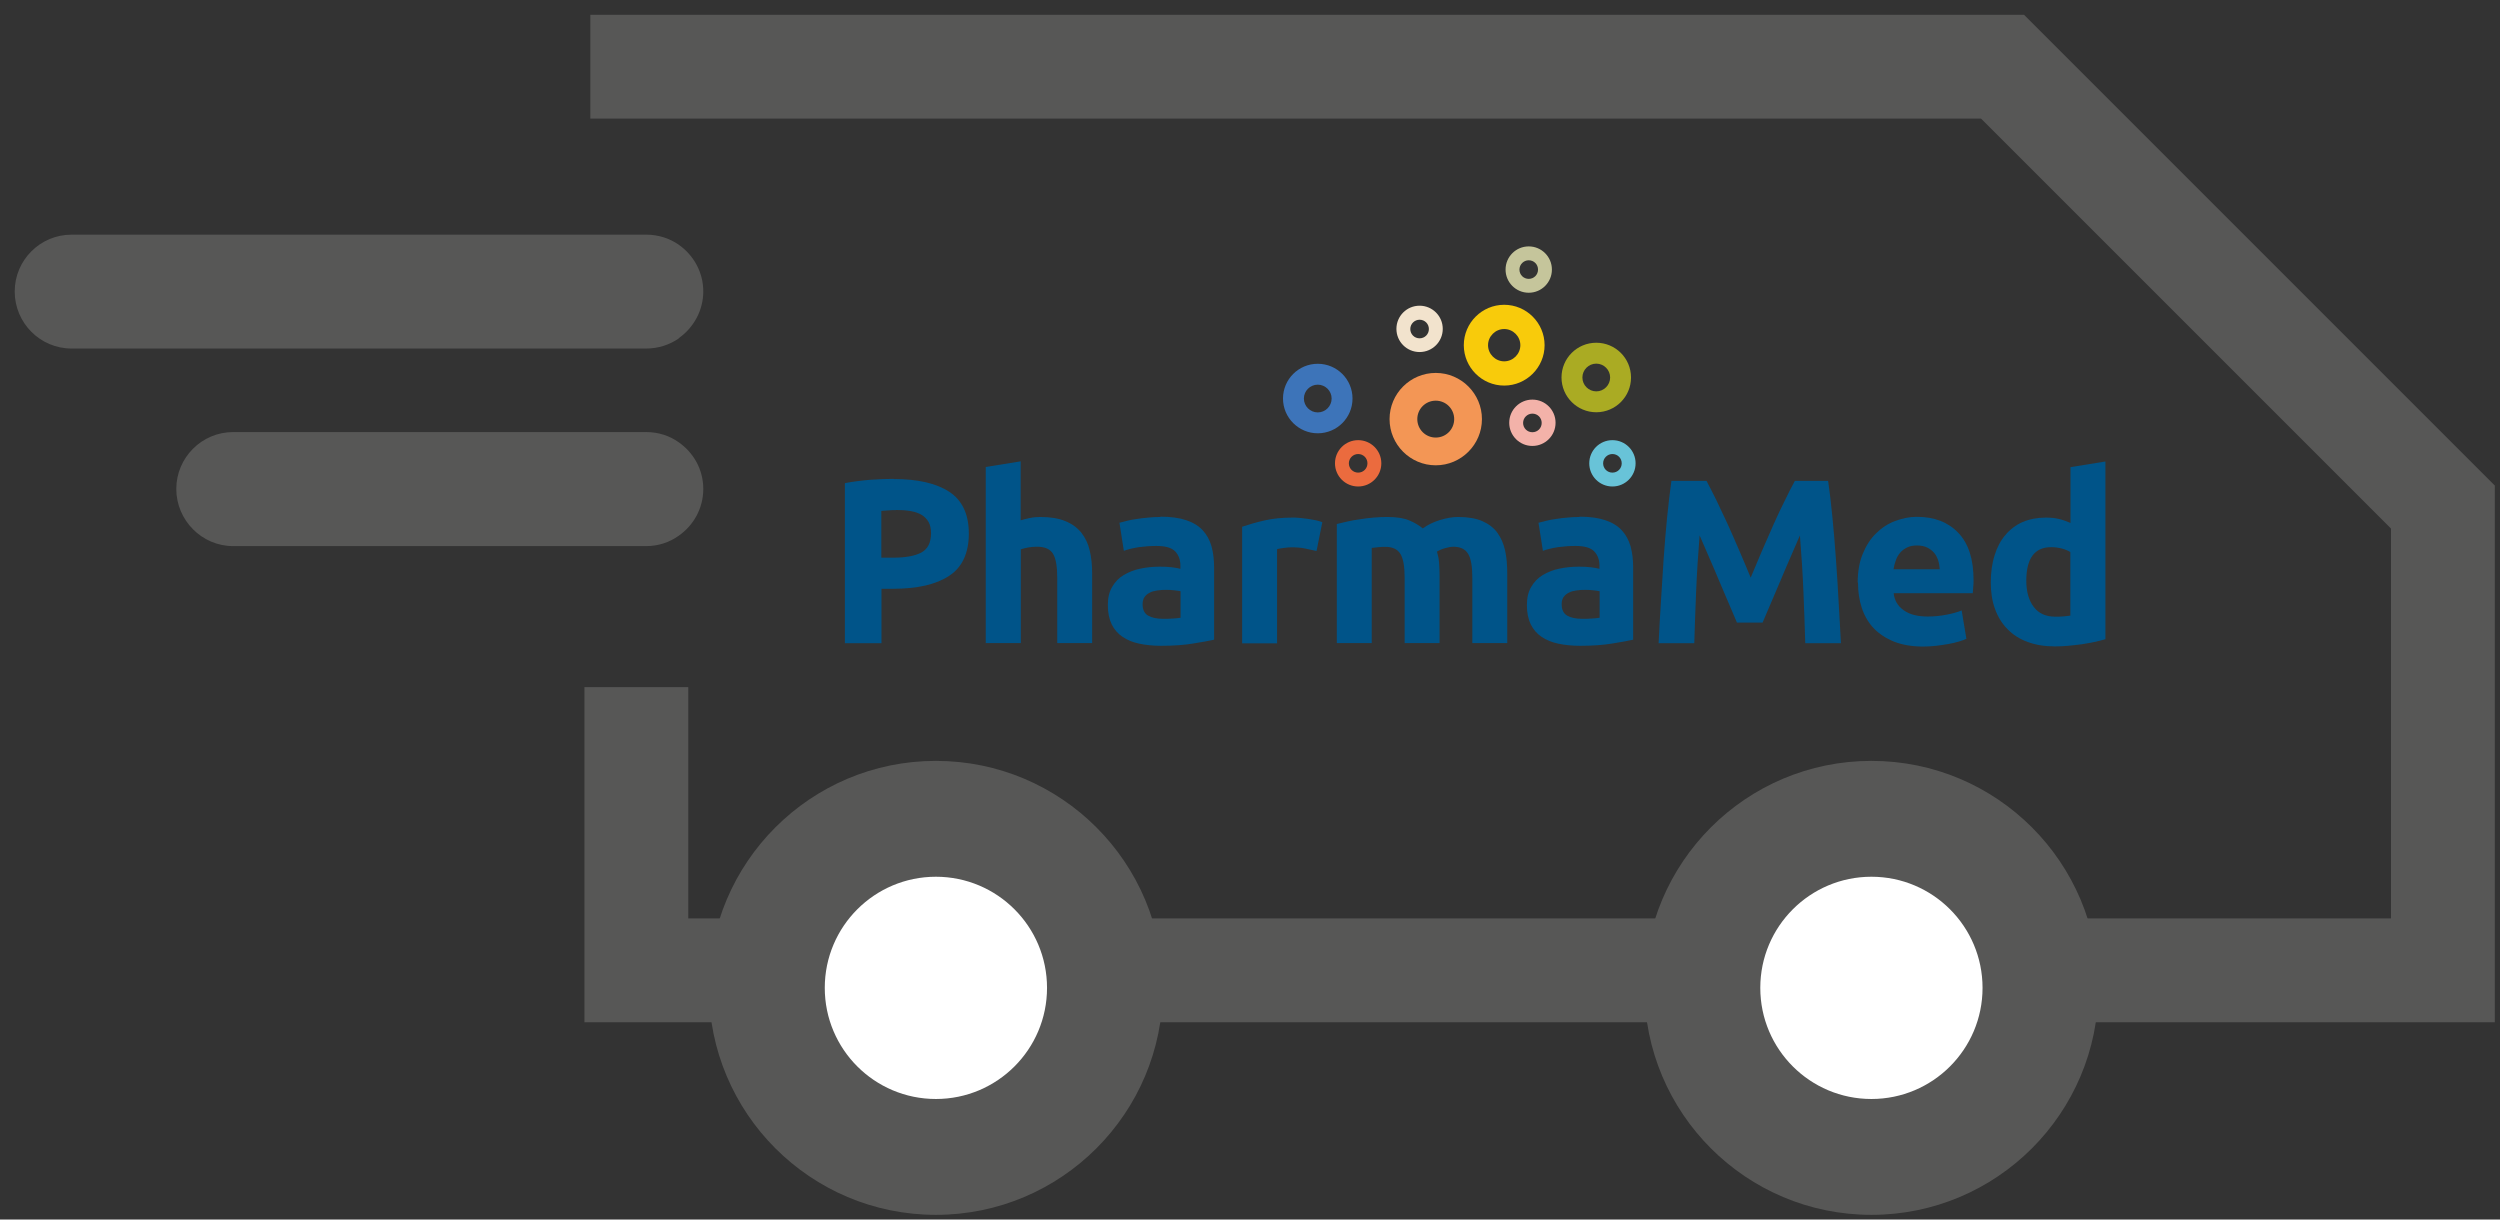
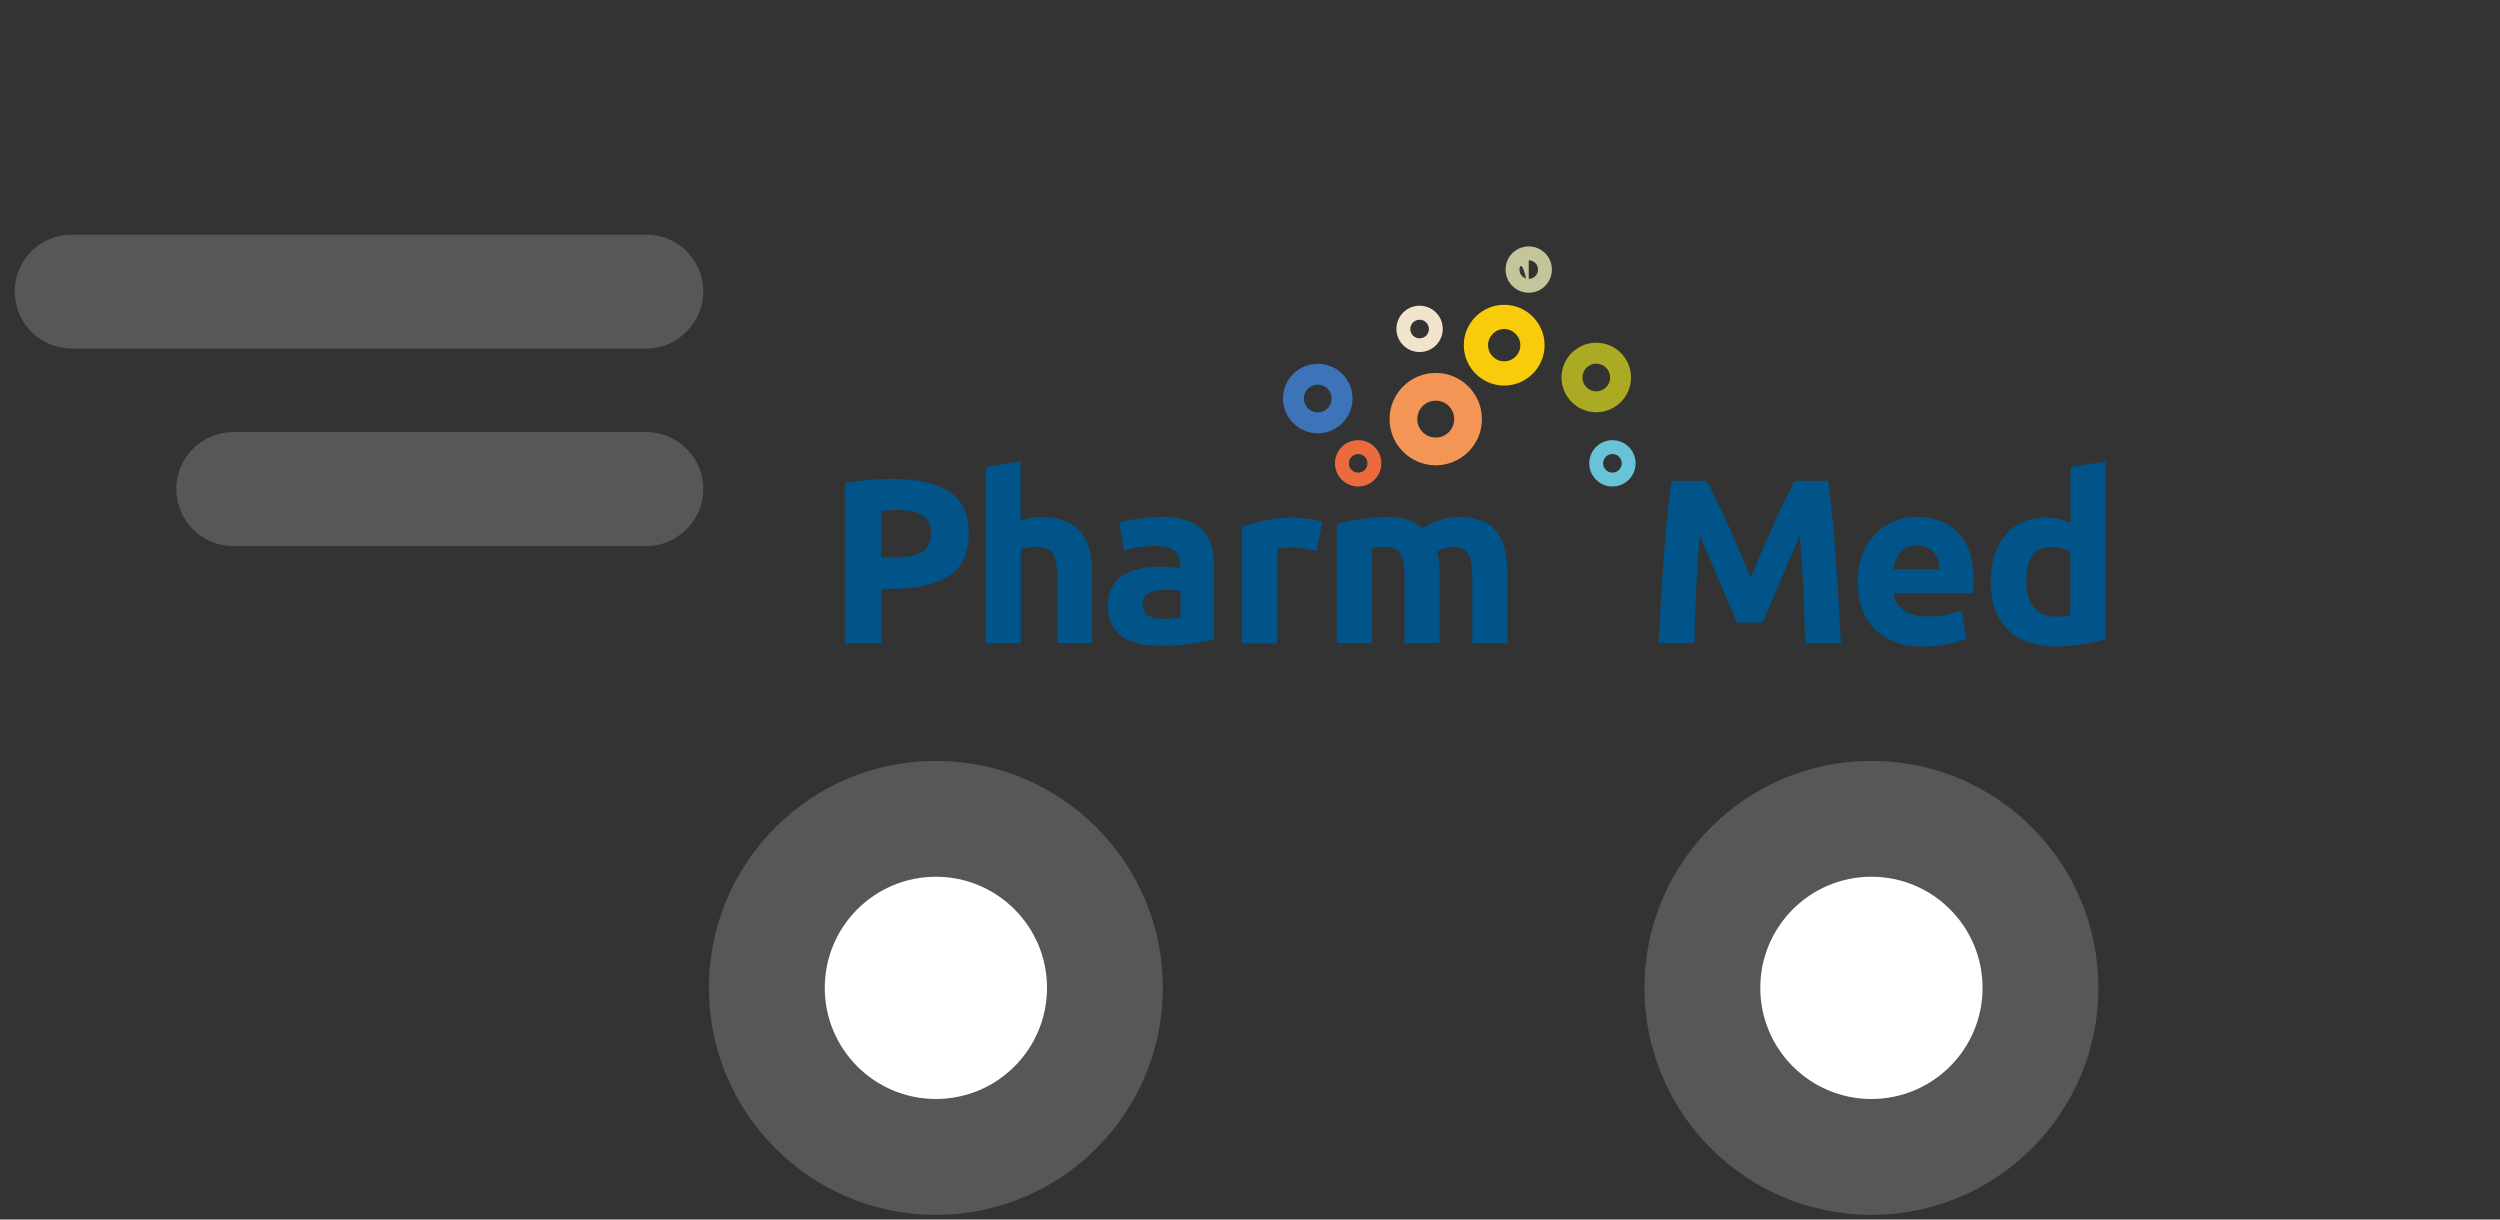
<svg xmlns="http://www.w3.org/2000/svg" width="164" height="80" viewBox="0 0 164 80" fill="none">
  <rect x="0" y="0" width="164" height="80" fill="#333333" stroke="none" />
-   <path d="M38.725 4.374H131.365L160.255 33.264V63.654H41.745V45.074" stroke="#575756" stroke-width="6.81" stroke-miterlimit="10" />
  <path d="M61.395 79.694C69.618 79.694 76.285 73.027 76.285 64.804C76.285 56.58 69.618 49.914 61.395 49.914C53.171 49.914 46.505 56.58 46.505 64.804C46.505 73.027 53.171 79.694 61.395 79.694Z" fill="#575756" />
  <path d="M61.395 72.094C65.421 72.094 68.685 68.83 68.685 64.804C68.685 60.778 65.421 57.514 61.395 57.514C57.369 57.514 54.105 60.778 54.105 64.804C54.105 68.83 57.369 72.094 61.395 72.094Z" fill="white" />
  <path d="M122.765 79.694C130.989 79.694 137.655 73.027 137.655 64.804C137.655 56.58 130.989 49.914 122.765 49.914C114.541 49.914 107.875 56.58 107.875 64.804C107.875 73.027 114.541 79.694 122.765 79.694Z" fill="#575756" />
  <path d="M122.765 72.094C126.791 72.094 130.055 68.83 130.055 64.804C130.055 60.778 126.791 57.514 122.765 57.514C118.738 57.514 115.475 60.778 115.475 64.804C115.475 68.83 118.738 72.094 122.765 72.094Z" fill="white" />
  <path d="M44.525 22.184C45.495 21.504 46.135 20.374 46.135 19.114C46.135 17.854 45.495 16.734 44.525 16.054C43.925 15.634 43.185 15.394 42.395 15.394H4.695C2.635 15.394 0.965 17.064 0.965 19.124C0.965 21.184 2.635 22.864 4.695 22.864H42.395C43.185 22.864 43.925 22.614 44.525 22.204V22.184Z" fill="#575756" />
  <path d="M44.525 35.144C45.495 34.464 46.135 33.354 46.135 32.074C46.135 30.794 45.495 29.694 44.525 29.014C43.925 28.584 43.185 28.344 42.395 28.344H15.295C13.235 28.344 11.565 30.024 11.565 32.074C11.565 34.124 13.235 35.824 15.295 35.824H42.395C43.185 35.824 43.925 35.574 44.525 35.144Z" fill="#575756" />
  <path d="M58.615 31.424C60.205 31.424 61.425 31.704 62.275 32.264C63.125 32.824 63.555 33.734 63.555 35.004C63.555 36.274 63.125 37.214 62.265 37.774C61.405 38.344 60.175 38.624 58.575 38.624H57.825V42.194H55.425V31.694C55.945 31.594 56.505 31.524 57.085 31.474C57.665 31.434 58.185 31.414 58.625 31.414M58.765 33.464C58.595 33.464 58.415 33.464 58.255 33.484C58.085 33.494 57.935 33.504 57.815 33.514V36.584H58.565C59.395 36.584 60.015 36.474 60.445 36.244C60.865 36.014 61.075 35.594 61.075 34.984C61.075 34.684 61.025 34.444 60.915 34.244C60.805 34.054 60.655 33.894 60.455 33.774C60.255 33.654 60.015 33.574 59.725 33.524C59.435 33.474 59.125 33.454 58.775 33.454" fill="#005489" />
  <path d="M64.665 42.194V30.634L66.955 30.264V34.134C67.105 34.084 67.305 34.034 67.545 33.984C67.785 33.934 68.015 33.914 68.245 33.914C68.905 33.914 69.445 34.004 69.885 34.184C70.325 34.364 70.665 34.614 70.935 34.944C71.195 35.274 71.385 35.664 71.485 36.114C71.595 36.564 71.645 37.064 71.645 37.624V42.184H69.355V37.894C69.355 37.154 69.265 36.634 69.075 36.324C68.885 36.014 68.535 35.864 68.025 35.864C67.815 35.864 67.625 35.884 67.445 35.914C67.265 35.954 67.105 35.984 66.965 36.034V42.184H64.675L64.665 42.194Z" fill="#005489" />
  <path d="M76.125 33.894C76.805 33.894 77.365 33.974 77.815 34.124C78.265 34.274 78.625 34.494 78.895 34.784C79.165 35.074 79.355 35.424 79.475 35.834C79.585 36.244 79.645 36.704 79.645 37.204V41.964C79.315 42.034 78.865 42.124 78.275 42.214C77.695 42.314 76.985 42.364 76.155 42.364C75.635 42.364 75.155 42.314 74.735 42.224C74.305 42.134 73.945 41.984 73.635 41.774C73.325 41.564 73.095 41.294 72.925 40.954C72.765 40.614 72.675 40.204 72.675 39.704C72.675 39.204 72.765 38.834 72.955 38.504C73.145 38.174 73.395 37.914 73.715 37.724C74.035 37.534 74.395 37.384 74.805 37.304C75.215 37.214 75.635 37.174 76.085 37.174C76.385 37.174 76.645 37.184 76.875 37.214C77.105 37.244 77.295 37.274 77.435 37.314V37.104C77.435 36.714 77.315 36.404 77.085 36.164C76.845 35.924 76.435 35.814 75.855 35.814C75.465 35.814 75.085 35.844 74.705 35.894C74.325 35.954 73.995 36.034 73.725 36.134L73.435 34.294C73.565 34.254 73.735 34.214 73.935 34.164C74.135 34.114 74.355 34.074 74.585 34.044C74.825 34.004 75.065 33.974 75.335 33.954C75.595 33.924 75.865 33.914 76.125 33.914M76.305 40.594C76.535 40.594 76.745 40.594 76.955 40.574C77.155 40.564 77.325 40.544 77.445 40.524V38.784C77.355 38.764 77.215 38.744 77.035 38.724C76.855 38.704 76.685 38.694 76.525 38.694C76.305 38.694 76.105 38.704 75.915 38.734C75.725 38.764 75.555 38.804 75.415 38.884C75.275 38.954 75.155 39.054 75.075 39.174C74.995 39.294 74.955 39.454 74.955 39.634C74.955 39.994 75.075 40.244 75.315 40.384C75.555 40.524 75.885 40.594 76.305 40.594Z" fill="#005489" />
  <path d="M86.345 36.144C86.135 36.094 85.895 36.044 85.625 35.984C85.345 35.924 85.055 35.904 84.735 35.904C84.595 35.904 84.425 35.914 84.225 35.944C84.025 35.974 83.875 35.994 83.775 36.024V42.204H81.485V34.554C81.895 34.414 82.375 34.274 82.935 34.144C83.495 34.014 84.115 33.954 84.805 33.954C84.925 33.954 85.075 33.954 85.255 33.974C85.425 33.994 85.605 34.014 85.775 34.034C85.945 34.064 86.125 34.094 86.295 34.124C86.465 34.164 86.615 34.204 86.745 34.254L86.365 36.144H86.345Z" fill="#005489" />
  <path d="M92.145 37.904C92.145 37.164 92.055 36.644 91.865 36.334C91.675 36.024 91.345 35.874 90.885 35.874C90.745 35.874 90.595 35.874 90.435 35.894C90.285 35.914 90.135 35.924 89.985 35.944V42.184H87.695V34.374C87.885 34.324 88.115 34.274 88.375 34.214C88.635 34.154 88.915 34.104 89.205 34.064C89.495 34.014 89.795 33.984 90.105 33.954C90.415 33.924 90.715 33.914 91.015 33.914C91.595 33.914 92.075 33.984 92.435 34.134C92.795 34.284 93.095 34.464 93.335 34.664C93.665 34.424 94.035 34.244 94.465 34.114C94.885 33.984 95.285 33.914 95.645 33.914C96.295 33.914 96.825 34.004 97.235 34.184C97.645 34.364 97.985 34.614 98.225 34.944C98.465 35.274 98.635 35.664 98.735 36.114C98.835 36.564 98.875 37.064 98.875 37.624V42.184H96.585V37.894C96.585 37.154 96.495 36.634 96.305 36.324C96.115 36.014 95.785 35.864 95.325 35.864C95.205 35.864 95.035 35.894 94.815 35.954C94.595 36.014 94.415 36.094 94.265 36.184C94.335 36.424 94.385 36.664 94.405 36.934C94.425 37.194 94.435 37.474 94.435 37.774V42.184H92.145V37.894V37.904Z" fill="#005489" />
-   <path d="M103.615 33.894C104.295 33.894 104.855 33.974 105.305 34.124C105.755 34.274 106.115 34.494 106.385 34.784C106.655 35.074 106.845 35.424 106.965 35.834C107.075 36.244 107.135 36.704 107.135 37.204V41.964C106.805 42.034 106.355 42.124 105.765 42.214C105.185 42.314 104.475 42.364 103.645 42.364C103.125 42.364 102.645 42.314 102.225 42.224C101.795 42.134 101.435 41.984 101.125 41.774C100.815 41.564 100.585 41.294 100.415 40.954C100.255 40.614 100.165 40.204 100.165 39.704C100.165 39.204 100.255 38.834 100.445 38.504C100.635 38.174 100.885 37.914 101.205 37.724C101.525 37.534 101.885 37.384 102.295 37.304C102.705 37.214 103.125 37.174 103.575 37.174C103.875 37.174 104.135 37.184 104.365 37.214C104.595 37.244 104.785 37.274 104.925 37.314V37.104C104.925 36.714 104.805 36.404 104.575 36.164C104.335 35.924 103.925 35.814 103.345 35.814C102.955 35.814 102.575 35.844 102.195 35.894C101.815 35.954 101.485 36.034 101.215 36.134L100.925 34.294C101.055 34.254 101.225 34.214 101.425 34.164C101.625 34.114 101.845 34.074 102.075 34.044C102.315 34.004 102.555 33.974 102.825 33.954C103.085 33.924 103.355 33.914 103.615 33.914M103.795 40.594C104.025 40.594 104.235 40.594 104.445 40.574C104.645 40.564 104.815 40.544 104.935 40.524V38.784C104.845 38.764 104.705 38.744 104.525 38.724C104.345 38.704 104.175 38.694 104.015 38.694C103.795 38.694 103.595 38.704 103.405 38.734C103.215 38.764 103.045 38.804 102.905 38.884C102.765 38.954 102.645 39.054 102.565 39.174C102.485 39.294 102.445 39.454 102.445 39.634C102.445 39.994 102.565 40.244 102.805 40.384C103.045 40.524 103.375 40.594 103.795 40.594Z" fill="#005489" />
  <path d="M111.945 31.544C112.125 31.884 112.345 32.304 112.585 32.794C112.825 33.294 113.075 33.834 113.345 34.404C113.605 34.984 113.865 35.574 114.125 36.184C114.385 36.784 114.625 37.354 114.845 37.894C115.075 37.364 115.315 36.794 115.565 36.184C115.825 35.584 116.085 34.984 116.345 34.404C116.605 33.824 116.855 33.284 117.105 32.794C117.345 32.294 117.555 31.884 117.745 31.544H119.925C120.025 32.254 120.125 33.044 120.205 33.914C120.295 34.794 120.365 35.704 120.435 36.654C120.505 37.604 120.565 38.554 120.615 39.504C120.665 40.454 120.725 41.354 120.765 42.194H118.425C118.395 41.164 118.355 40.034 118.305 38.814C118.255 37.594 118.175 36.364 118.075 35.124C117.895 35.554 117.685 36.034 117.455 36.554C117.225 37.074 117.005 37.604 116.785 38.124C116.565 38.644 116.355 39.144 116.145 39.624C115.935 40.104 115.765 40.504 115.625 40.844H113.945C113.805 40.504 113.625 40.094 113.425 39.624C113.215 39.144 113.005 38.644 112.785 38.124C112.565 37.604 112.345 37.074 112.115 36.554C111.885 36.034 111.685 35.554 111.495 35.124C111.395 36.364 111.315 37.594 111.265 38.814C111.215 40.034 111.175 41.164 111.145 42.194H108.805C108.845 41.354 108.895 40.454 108.955 39.504C109.015 38.554 109.075 37.604 109.135 36.654C109.205 35.704 109.275 34.794 109.365 33.914C109.455 33.034 109.545 32.244 109.645 31.544H111.935H111.945Z" fill="#005489" />
  <path d="M121.865 38.214C121.865 37.494 121.975 36.874 122.195 36.334C122.415 35.794 122.705 35.344 123.065 34.994C123.425 34.634 123.835 34.364 124.305 34.184C124.775 34.004 125.255 33.904 125.745 33.904C126.895 33.904 127.795 34.254 128.465 34.954C129.135 35.654 129.465 36.684 129.465 38.054C129.465 38.184 129.465 38.334 129.445 38.494C129.435 38.654 129.425 38.794 129.415 38.914H124.225C124.275 39.384 124.495 39.764 124.885 40.034C125.275 40.314 125.795 40.444 126.455 40.444C126.875 40.444 127.285 40.404 127.695 40.324C128.095 40.244 128.435 40.154 128.685 40.044L128.995 41.904C128.875 41.964 128.705 42.024 128.505 42.084C128.295 42.144 128.075 42.204 127.825 42.244C127.575 42.294 127.305 42.324 127.015 42.364C126.725 42.394 126.445 42.414 126.155 42.414C125.425 42.414 124.795 42.304 124.255 42.094C123.715 41.874 123.275 41.584 122.915 41.214C122.565 40.844 122.305 40.394 122.135 39.884C121.965 39.374 121.885 38.814 121.885 38.224M127.245 37.334C127.235 37.144 127.205 36.954 127.145 36.764C127.085 36.584 127.005 36.414 126.885 36.274C126.765 36.134 126.615 36.014 126.435 35.924C126.255 35.834 126.035 35.784 125.765 35.784C125.495 35.784 125.285 35.824 125.105 35.914C124.925 36.004 124.765 36.114 124.645 36.264C124.525 36.404 124.425 36.574 124.365 36.764C124.295 36.954 124.245 37.144 124.215 37.344H127.245V37.334Z" fill="#005489" />
  <path d="M138.105 41.934C137.895 41.994 137.665 42.054 137.395 42.114C137.125 42.174 136.845 42.214 136.555 42.264C136.265 42.304 135.965 42.334 135.665 42.364C135.365 42.394 135.075 42.404 134.795 42.404C134.125 42.404 133.535 42.304 133.015 42.114C132.495 41.924 132.055 41.644 131.695 41.274C131.335 40.914 131.065 40.474 130.875 39.954C130.685 39.434 130.595 38.854 130.595 38.214C130.595 37.574 130.675 36.964 130.845 36.434C131.005 35.904 131.245 35.454 131.555 35.094C131.865 34.724 132.235 34.444 132.685 34.244C133.135 34.054 133.645 33.954 134.215 33.954C134.535 33.954 134.815 33.984 135.065 34.044C135.315 34.104 135.565 34.194 135.825 34.304V30.644L138.115 30.274V41.944L138.105 41.934ZM132.925 38.094C132.925 38.804 133.085 39.374 133.405 39.804C133.725 40.234 134.195 40.454 134.815 40.454C135.015 40.454 135.205 40.454 135.385 40.434C135.555 40.414 135.705 40.404 135.815 40.384V36.214C135.675 36.124 135.485 36.044 135.255 35.984C135.025 35.924 134.795 35.894 134.555 35.894C133.465 35.894 132.925 36.634 132.925 38.104" fill="#005489" />
  <path d="M104.715 27.044C103.465 27.044 102.435 26.024 102.435 24.764C102.435 23.504 103.455 22.484 104.715 22.484C105.975 22.484 106.995 23.504 106.995 24.764C106.995 26.024 105.975 27.044 104.715 27.044ZM104.715 23.854C104.215 23.854 103.805 24.264 103.805 24.764C103.805 25.264 104.215 25.674 104.715 25.674C105.215 25.674 105.625 25.264 105.625 24.764C105.625 24.264 105.215 23.854 104.715 23.854Z" fill="#AAAB23" />
  <path d="M89.095 31.914C88.255 31.914 87.575 31.234 87.575 30.394C87.575 29.554 88.255 28.874 89.095 28.874C89.935 28.874 90.615 29.554 90.615 30.394C90.615 31.234 89.935 31.914 89.095 31.914ZM89.095 29.784C88.765 29.784 88.485 30.054 88.485 30.394C88.485 30.734 88.755 31.004 89.095 31.004C89.435 31.004 89.705 30.734 89.705 30.394C89.705 30.054 89.435 29.784 89.095 29.784Z" fill="#EB6B3E" />
  <path d="M105.775 31.914C104.935 31.914 104.255 31.234 104.255 30.394C104.255 29.554 104.935 28.874 105.775 28.874C106.615 28.874 107.295 29.554 107.295 30.394C107.295 31.234 106.615 31.914 105.775 31.914ZM105.775 29.784C105.445 29.784 105.165 30.054 105.165 30.394C105.165 30.734 105.435 31.004 105.775 31.004C106.115 31.004 106.385 30.734 106.385 30.394C106.385 30.054 106.115 29.784 105.775 29.784Z" fill="#68C3D8" />
-   <path d="M100.525 29.254C99.685 29.254 99.005 28.574 99.005 27.734C99.005 26.894 99.685 26.214 100.525 26.214C101.365 26.214 102.045 26.894 102.045 27.734C102.045 28.574 101.365 29.254 100.525 29.254ZM100.525 27.134C100.195 27.134 99.915 27.404 99.915 27.744C99.915 28.084 100.185 28.354 100.525 28.354C100.865 28.354 101.135 28.084 101.135 27.744C101.135 27.404 100.865 27.134 100.525 27.134Z" fill="#F3B2A9" />
  <path d="M98.675 25.294C97.215 25.294 96.025 24.104 96.025 22.644C96.025 21.184 97.215 19.994 98.675 19.994C100.135 19.994 101.325 21.184 101.325 22.644C101.325 24.104 100.135 25.294 98.675 25.294ZM98.675 21.584C98.095 21.584 97.615 22.064 97.615 22.644C97.615 23.224 98.095 23.704 98.675 23.704C99.255 23.704 99.735 23.224 99.735 22.644C99.735 22.064 99.255 21.584 98.675 21.584Z" fill="#F8CB0B" />
-   <path d="M100.285 19.204C99.445 19.204 98.765 18.524 98.765 17.684C98.765 16.844 99.445 16.164 100.285 16.164C101.125 16.164 101.805 16.844 101.805 17.684C101.805 18.524 101.125 19.204 100.285 19.204ZM100.285 17.074C99.955 17.074 99.675 17.344 99.675 17.684C99.675 18.024 99.945 18.294 100.285 18.294C100.625 18.294 100.895 18.024 100.895 17.684C100.895 17.344 100.625 17.074 100.285 17.074Z" fill="#C5C59B" />
+   <path d="M100.285 19.204C99.445 19.204 98.765 18.524 98.765 17.684C98.765 16.844 99.445 16.164 100.285 16.164C101.125 16.164 101.805 16.844 101.805 17.684C101.805 18.524 101.125 19.204 100.285 19.204ZC99.955 17.074 99.675 17.344 99.675 17.684C99.675 18.024 99.945 18.294 100.285 18.294C100.625 18.294 100.895 18.024 100.895 17.684C100.895 17.344 100.625 17.074 100.285 17.074Z" fill="#C5C59B" />
  <path d="M94.185 30.524C92.515 30.524 91.155 29.164 91.155 27.494C91.155 25.824 92.515 24.464 94.185 24.464C95.855 24.464 97.215 25.824 97.215 27.494C97.215 29.164 95.855 30.524 94.185 30.524ZM94.185 26.284C93.515 26.284 92.975 26.824 92.975 27.494C92.975 28.164 93.515 28.704 94.185 28.704C94.855 28.704 95.395 28.164 95.395 27.494C95.395 26.824 94.855 26.284 94.185 26.284Z" fill="#F39655" />
  <path d="M93.125 23.094C92.285 23.094 91.605 22.414 91.605 21.574C91.605 20.734 92.285 20.054 93.125 20.054C93.965 20.054 94.645 20.734 94.645 21.574C94.645 22.414 93.965 23.094 93.125 23.094ZM93.125 20.974C92.795 20.974 92.515 21.244 92.515 21.584C92.515 21.924 92.785 22.194 93.125 22.194C93.465 22.194 93.735 21.924 93.735 21.584C93.735 21.244 93.465 20.974 93.125 20.974Z" fill="#F2E3CD" />
  <path d="M86.445 28.424C85.195 28.424 84.165 27.404 84.165 26.144C84.165 24.884 85.185 23.864 86.445 23.864C87.705 23.864 88.725 24.884 88.725 26.144C88.725 27.404 87.705 28.424 86.445 28.424ZM86.445 25.234C85.945 25.234 85.535 25.644 85.535 26.144C85.535 26.644 85.945 27.054 86.445 27.054C86.945 27.054 87.355 26.644 87.355 26.144C87.355 25.644 86.945 25.234 86.445 25.234Z" fill="#3D74B9" />
</svg>